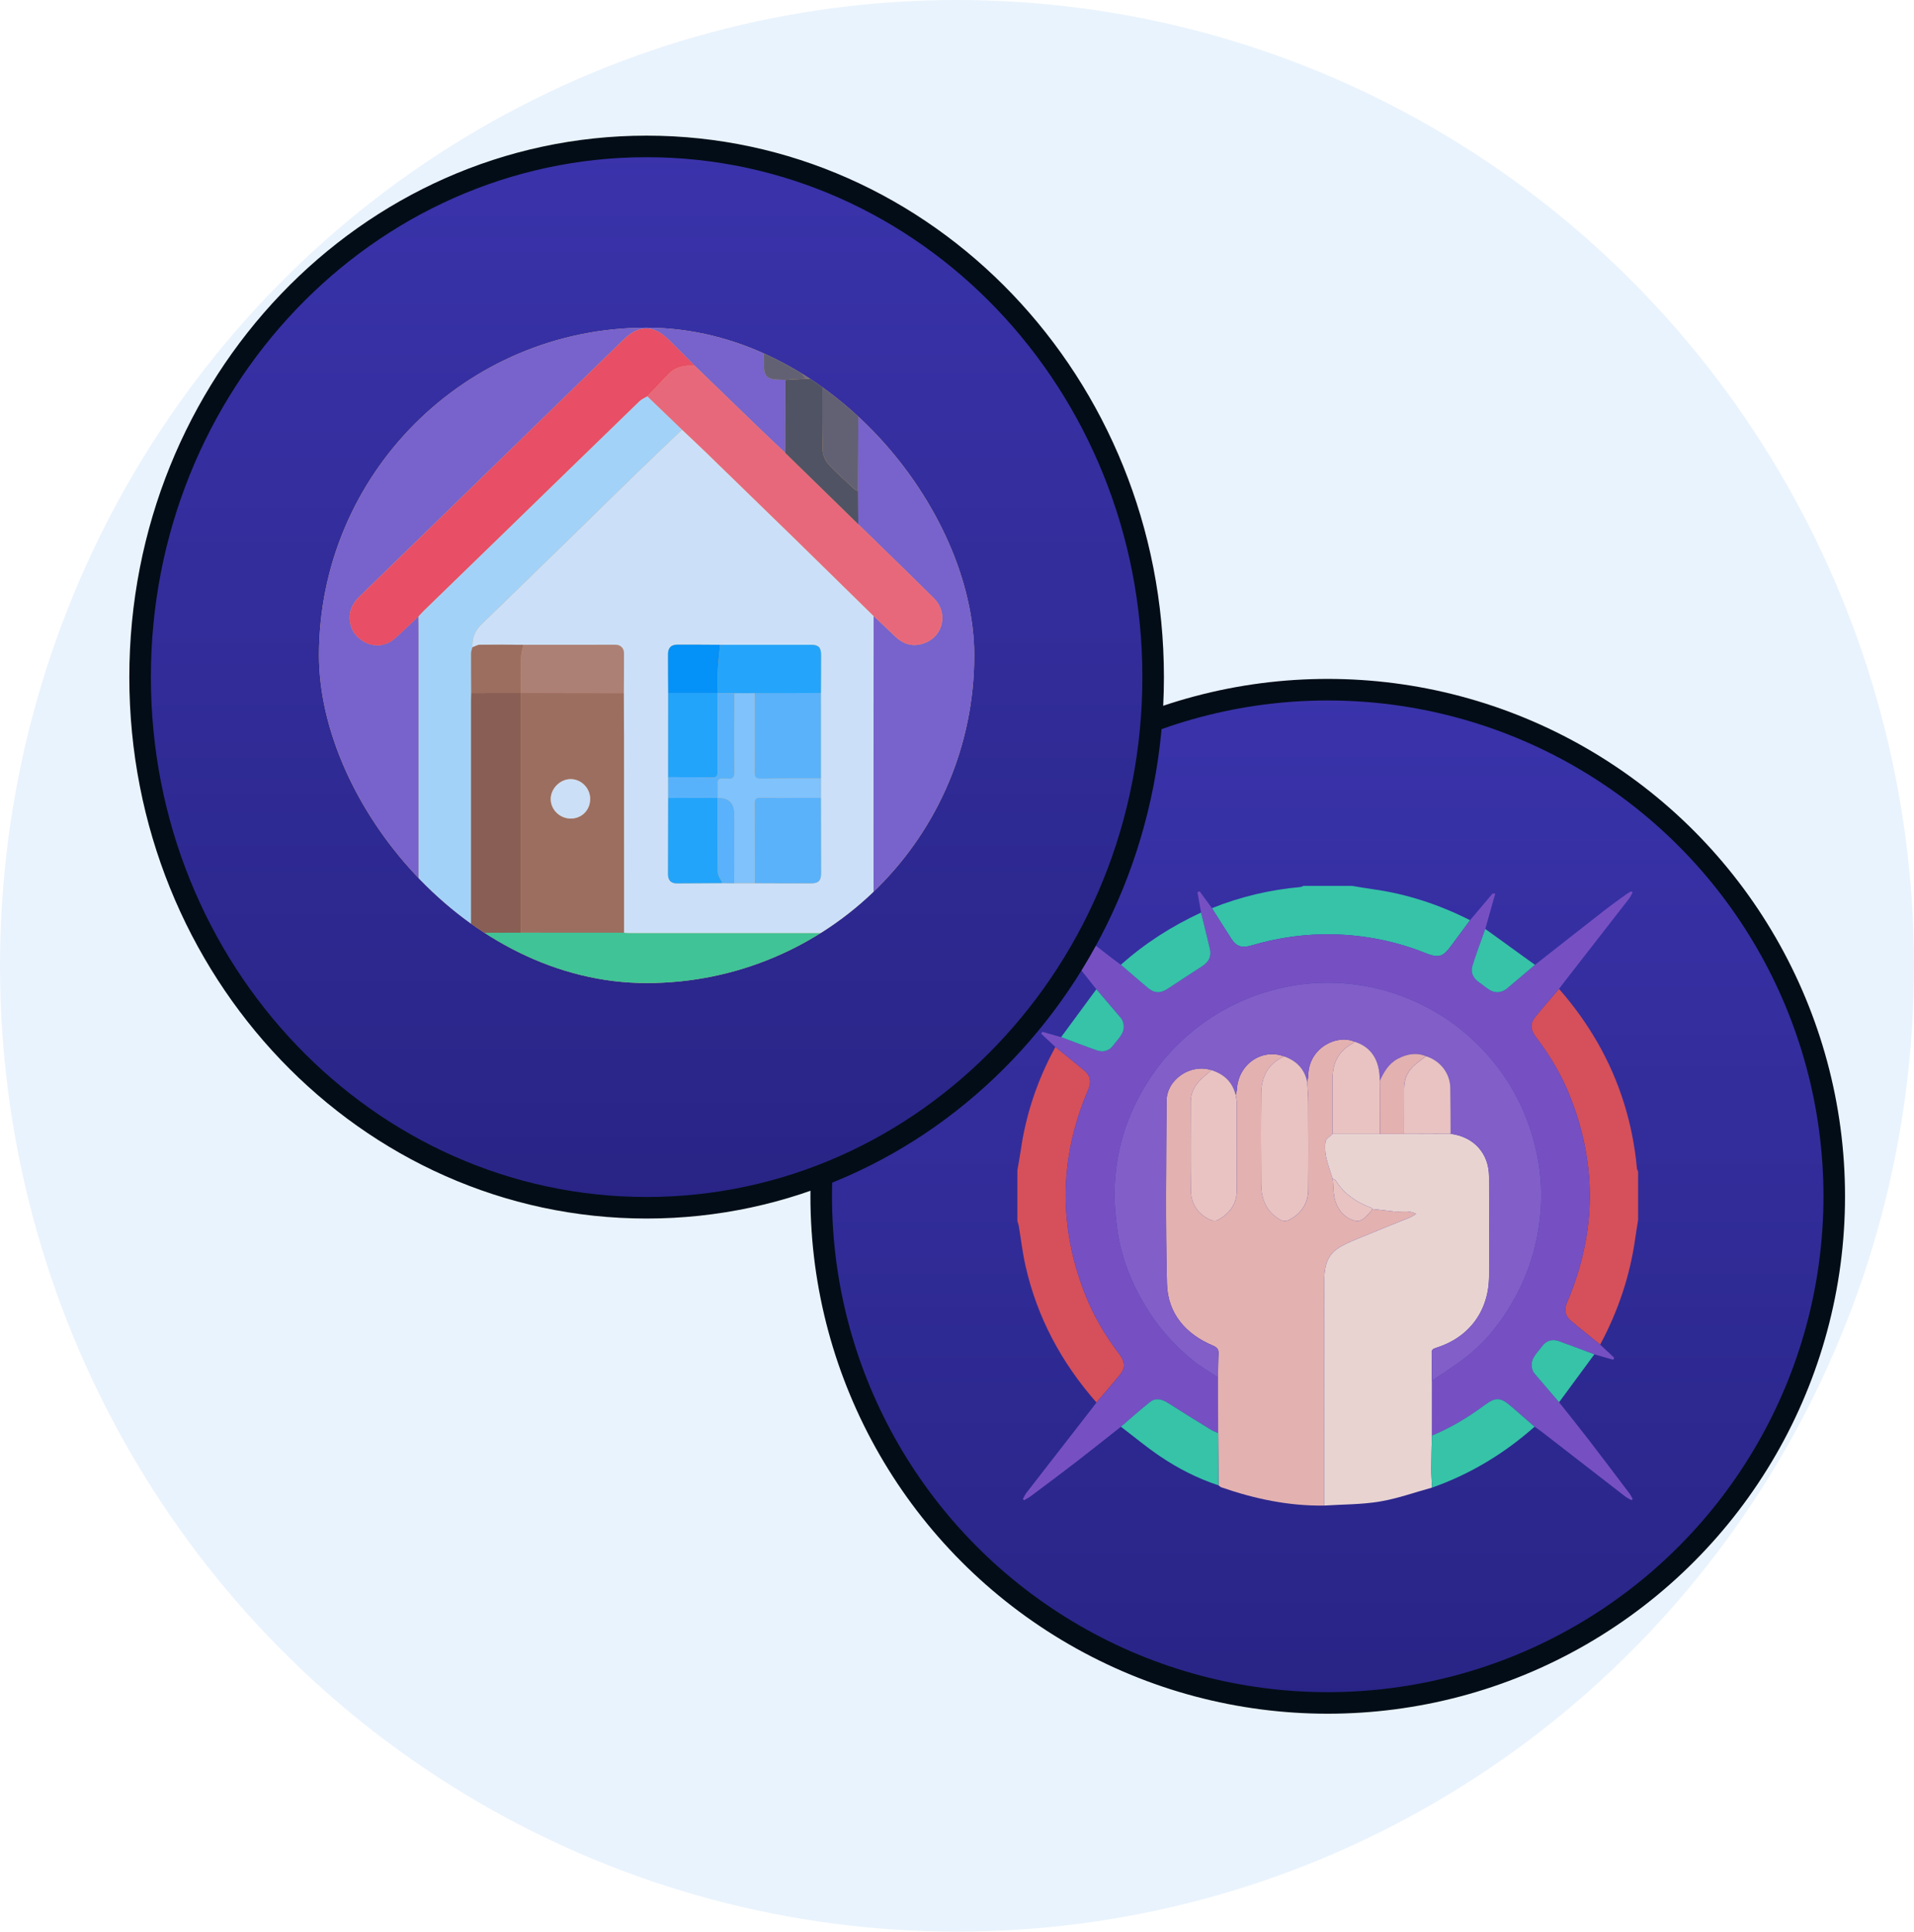
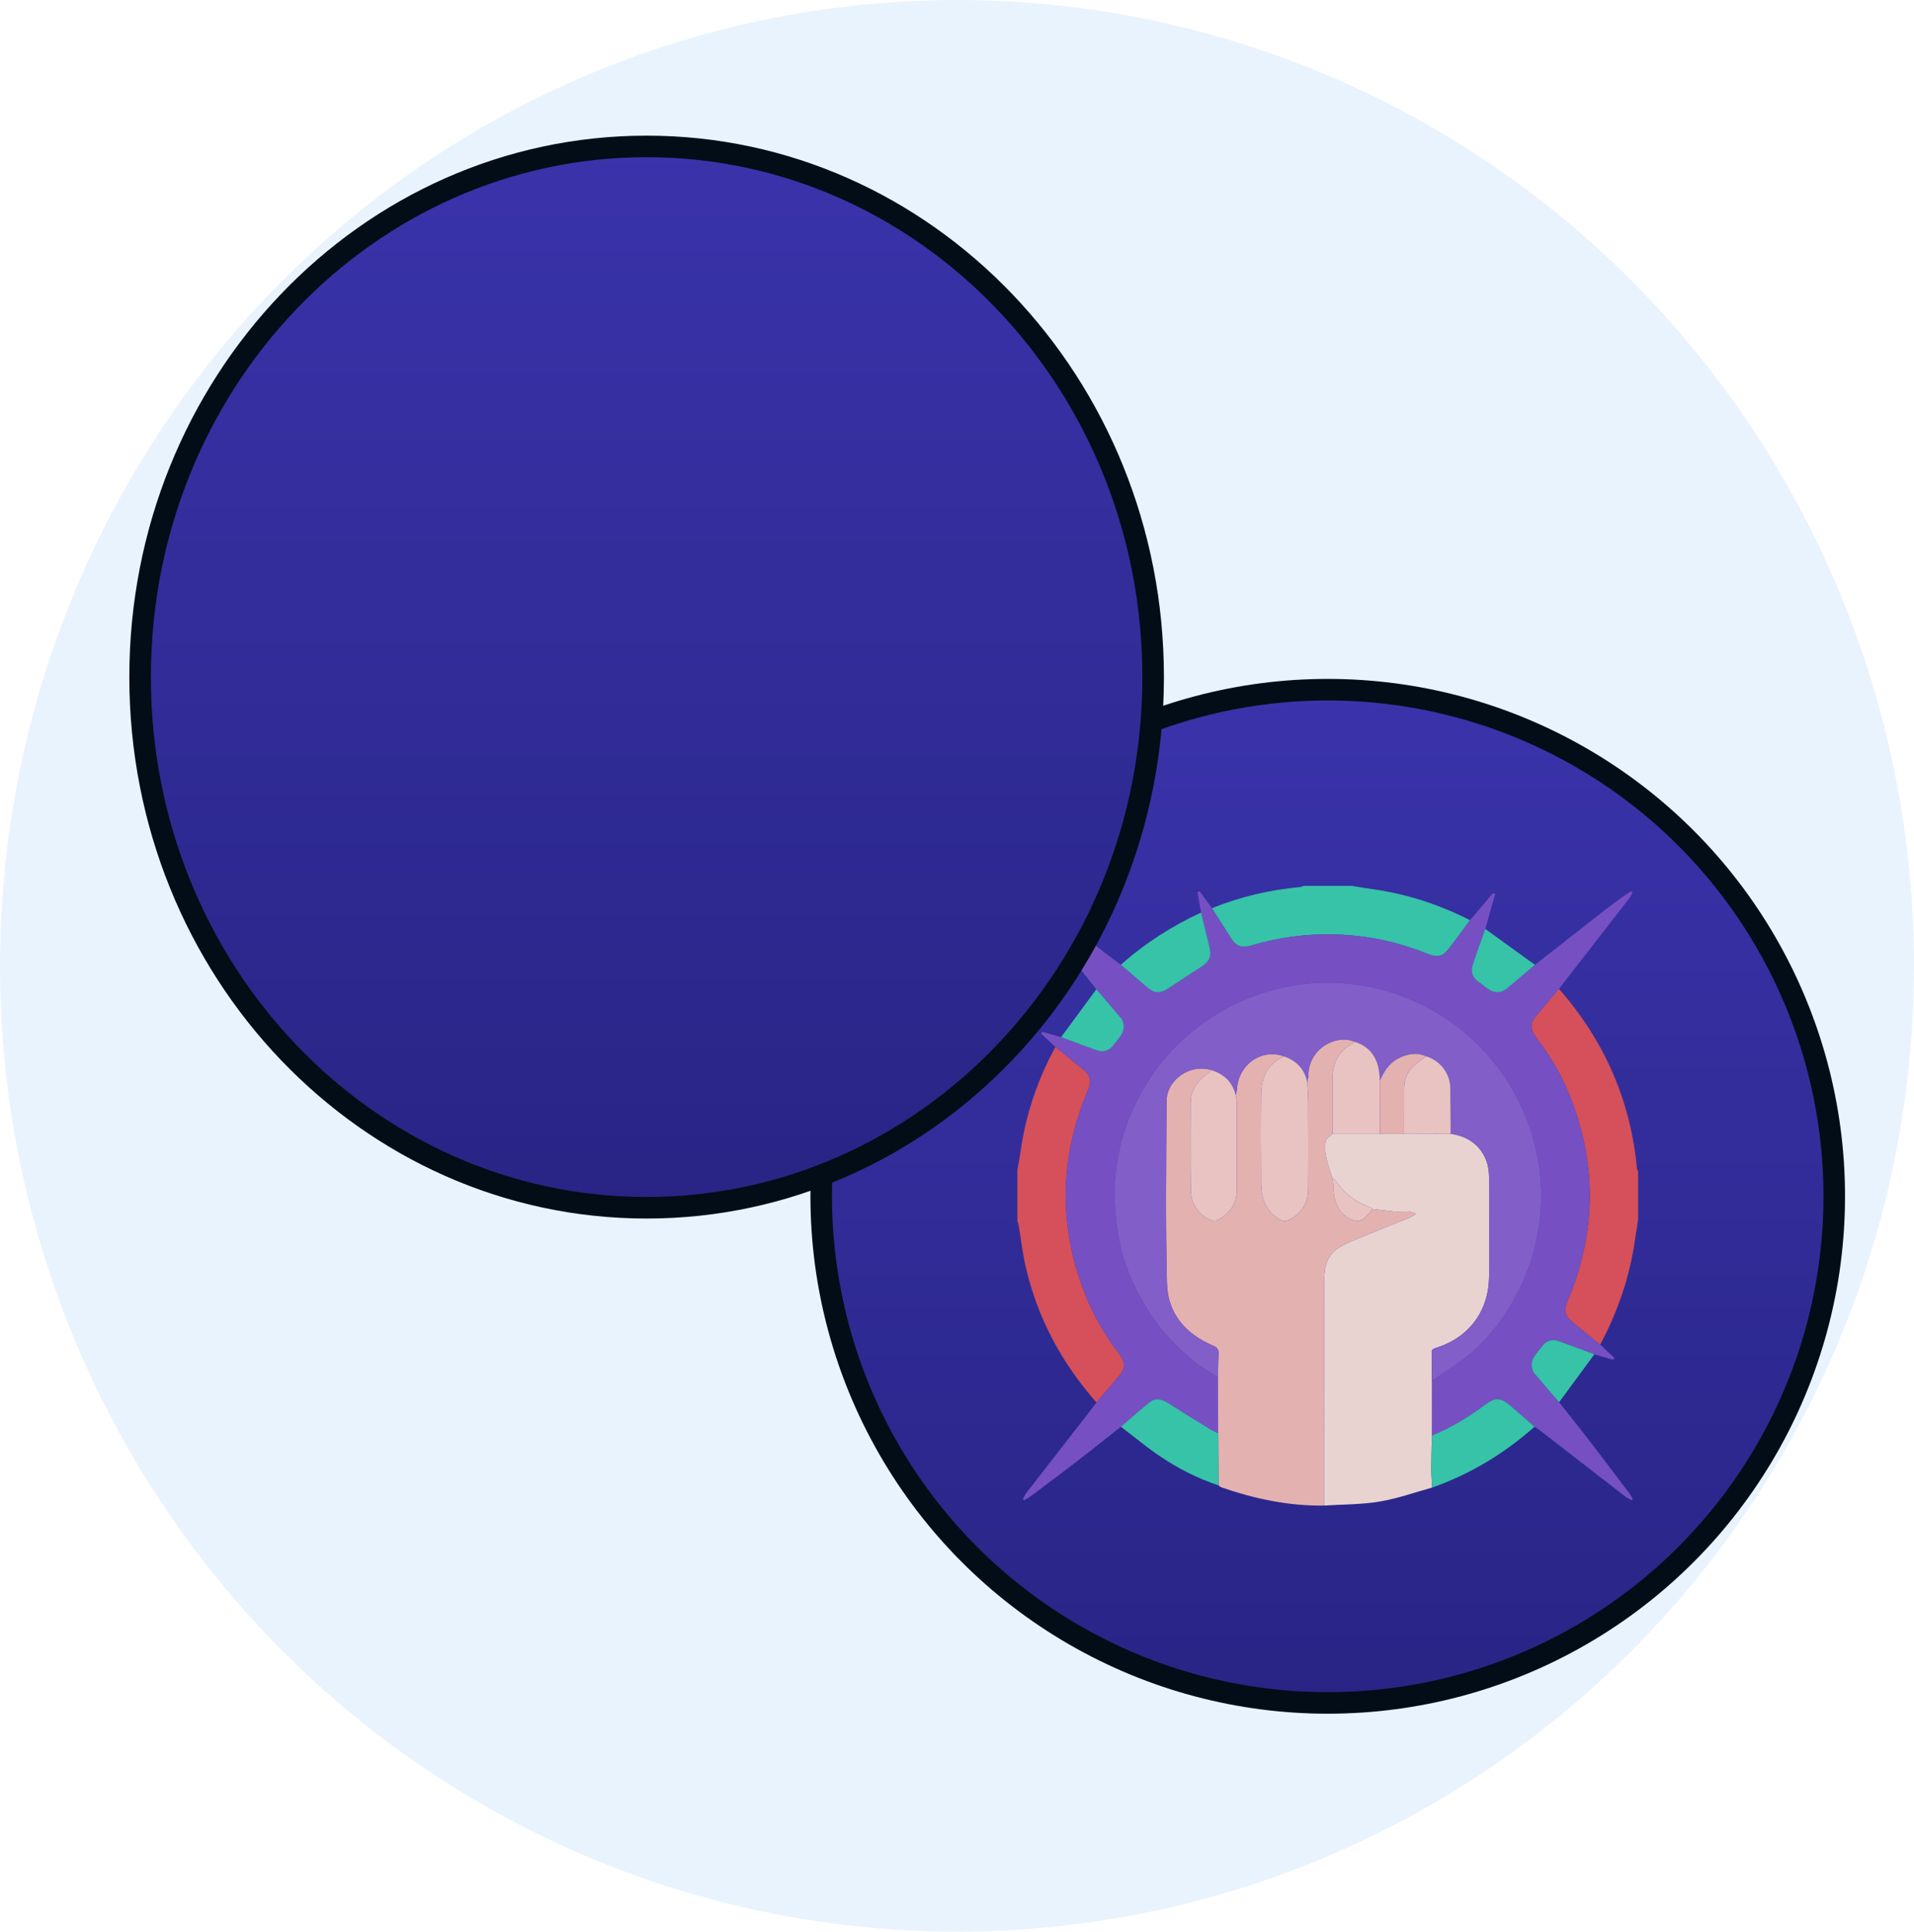
<svg xmlns="http://www.w3.org/2000/svg" width="222" height="224" viewBox="0 0 222 224" fill="none">
  <circle cx="154" cy="138.729" r="58.75" fill="url(#paint0_linear_4845_33207)" stroke="black" stroke-width="2.5" />
  <g clip-path="url(#clip0_4845_33207)">
    <path d="M180.824 114.673C184.257 118.585 186.825 122.987 188.375 127.965C189.14 130.423 189.633 132.934 189.864 135.498C189.875 135.62 189.952 135.737 190 135.857V141.472C189.886 142.196 189.761 142.917 189.66 143.643C189.055 147.984 187.666 152.068 185.6 155.928C184.457 155 183.301 154.089 182.174 153.139C181.557 152.619 181.401 151.937 181.696 151.173C181.823 150.847 181.969 150.529 182.098 150.205C185.156 142.515 185.154 134.82 182.101 127.135C181.123 124.67 179.774 122.406 178.168 120.292C177.489 119.399 177.445 118.695 178.063 117.934C178.96 116.827 179.902 115.758 180.824 114.673Z" fill="#E94A4A" />
    <path d="M118 135.716C118.128 134.972 118.273 134.231 118.38 133.483C118.976 129.282 120.299 125.324 122.317 121.593C122.351 121.531 122.371 121.464 122.397 121.399C123.524 122.313 124.663 123.212 125.772 124.145C126.46 124.723 126.596 125.388 126.279 126.228C126.18 126.49 126.061 126.744 125.955 127.004C122.856 134.663 122.83 142.339 125.836 150.026C126.82 152.545 128.181 154.856 129.818 157.009C130.497 157.902 130.549 158.62 129.939 159.373C129.042 160.481 128.098 161.554 127.176 162.641C123.126 158.033 120.296 152.786 118.944 146.79C118.595 145.248 118.416 143.667 118.152 142.106C118.124 141.936 118.052 141.774 118.001 141.608C118.001 139.644 118.001 137.678 118.001 135.713L118 135.716Z" fill="#E94A4A" />
    <path d="M156.813 102.729C157.607 102.857 158.399 102.999 159.195 103.111C163.174 103.659 166.93 104.902 170.507 106.711C169.799 107.668 169.09 108.624 168.386 109.584C167.333 111.017 166.897 111.147 165.257 110.493C161.924 109.166 158.461 108.468 154.879 108.357C151.557 108.255 148.306 108.706 145.121 109.648C144.061 109.962 143.408 109.757 142.861 108.92C142.082 107.729 141.333 106.518 140.57 105.316C143.868 103.991 147.288 103.182 150.826 102.864C150.95 102.853 151.068 102.776 151.188 102.729C153.062 102.729 154.938 102.729 156.813 102.729Z" fill="#38CAA1" />
    <path d="M140.572 105.317C141.334 106.519 142.083 107.73 142.862 108.921C143.409 109.758 144.062 109.962 145.122 109.65C148.307 108.708 151.559 108.255 154.88 108.359C158.462 108.47 161.926 109.167 165.258 110.495C166.898 111.149 167.334 111.018 168.387 109.585C169.092 108.626 169.801 107.67 170.508 106.712C171.376 105.683 172.242 104.652 173.112 103.625C173.131 103.603 173.198 103.623 173.429 103.623C173.035 105.02 172.654 106.375 172.274 107.727C171.774 109.152 171.232 110.562 170.786 112.004C170.54 112.798 170.889 113.471 171.577 113.933C172.456 114.524 173.219 115.515 174.495 114.837C174.576 114.794 174.659 114.747 174.729 114.687C175.833 113.756 176.936 112.822 178.038 111.89C180.724 109.782 183.406 107.667 186.1 105.569C186.948 104.908 187.829 104.286 188.699 103.654C188.858 103.538 189.039 103.457 189.211 103.358C189.262 103.4 189.314 103.444 189.364 103.486C189.229 103.727 189.122 103.988 188.955 104.203C186.448 107.438 183.932 110.665 181.419 113.895C181.218 114.153 181.022 114.414 180.824 114.674C179.902 115.76 178.959 116.829 178.062 117.935C177.445 118.698 177.489 119.401 178.168 120.294C179.774 122.407 181.122 124.671 182.101 127.137C185.154 134.822 185.157 142.517 182.098 150.206C181.969 150.531 181.821 150.849 181.696 151.175C181.401 151.939 181.557 152.621 182.174 153.141C183.299 154.09 184.457 155.003 185.6 155.929C186.143 156.437 186.687 156.943 187.231 157.451C187.192 157.528 187.152 157.604 187.113 157.682C186.384 157.472 185.655 157.264 184.926 157.054C183.549 156.541 182.178 156.012 180.793 155.522C180.021 155.247 179.331 155.474 178.861 156.125C178.239 156.984 177.245 157.737 177.818 159.032C177.846 159.095 177.878 159.161 177.923 159.213C178.893 160.347 179.864 161.48 180.835 162.612C181.993 164.077 183.166 165.531 184.305 167.011C185.889 169.068 187.452 171.142 189.017 173.214C189.159 173.401 189.253 173.623 189.369 173.83C189.321 173.876 189.273 173.921 189.224 173.967C188.98 173.824 188.719 173.704 188.498 173.533C185.24 171.014 181.989 168.487 178.732 165.964C178.494 165.78 178.239 165.62 177.992 165.448C177.046 164.624 176.105 163.793 175.15 162.979C174.032 162.028 173.432 162.024 172.236 162.913C170.321 164.336 168.293 165.567 166.08 166.476C166.08 164.364 166.082 162.251 166.084 160.138C167.601 159.072 169.206 158.106 170.618 156.915C172.572 155.266 174.132 153.244 175.42 151.029C177.474 147.496 178.562 143.671 178.74 139.602C178.857 136.958 178.514 134.353 177.767 131.809C176.693 128.148 174.884 124.887 172.308 122.067C170.582 120.178 168.619 118.565 166.393 117.287C162.849 115.251 159.027 114.137 154.946 113.968C152.298 113.859 149.688 114.196 147.14 114.939C143.422 116.02 140.133 117.874 137.277 120.481C134.777 122.762 132.858 125.467 131.438 128.536C130.088 131.451 129.405 134.529 129.278 137.714C129.218 139.24 129.36 140.787 129.549 142.307C129.94 145.447 131.039 148.358 132.629 151.089C134.137 153.677 136.06 155.918 138.389 157.796C139.286 158.518 140.307 159.089 141.272 159.729C141.279 161.882 141.285 164.035 141.292 166.188C141.016 166.063 140.725 165.964 140.469 165.807C138.825 164.794 137.178 163.786 135.554 162.741C134.708 162.197 134.026 162.071 133.36 162.602C132.216 163.516 131.124 164.496 130.012 165.448C128.289 166.807 126.577 168.181 124.839 169.519C123.079 170.875 121.296 172.2 119.519 173.53C119.291 173.7 119.029 173.825 118.783 173.972C118.734 173.925 118.685 173.879 118.636 173.832C118.775 173.591 118.889 173.328 119.057 173.108C121.562 169.875 124.074 166.649 126.584 163.421C126.783 163.163 126.979 162.902 127.177 162.643C128.101 161.556 129.043 160.483 129.94 159.375C130.551 158.621 130.499 157.904 129.819 157.011C128.181 154.858 126.821 152.546 125.837 150.027C122.832 142.341 122.859 134.663 125.957 127.006C126.062 126.746 126.18 126.491 126.28 126.229C126.598 125.39 126.46 124.725 125.774 124.147C124.664 123.213 123.525 122.314 122.399 121.4C121.856 120.893 121.312 120.385 120.769 119.877C120.808 119.802 120.849 119.726 120.888 119.65C121.618 119.856 122.348 120.063 123.078 120.27C124.455 120.783 125.823 121.317 127.209 121.801C127.939 122.056 128.637 121.883 129.097 121.257C129.724 120.405 130.719 119.662 130.203 118.366C130.17 118.28 130.129 118.19 130.07 118.121C129.104 116.986 128.135 115.853 127.166 114.719C126.007 113.254 124.833 111.8 123.692 110.322C122.12 108.282 120.572 106.226 119.022 104.172C118.866 103.967 118.761 103.724 118.631 103.497C118.679 103.452 118.726 103.406 118.773 103.361C118.998 103.489 119.243 103.593 119.447 103.749C122.672 106.235 125.89 108.73 129.112 111.219C129.406 111.446 129.711 111.659 130.011 111.879C131.054 112.774 132.086 113.683 133.142 114.563C133.916 115.207 134.613 115.209 135.45 114.655C136.773 113.779 138.099 112.908 139.433 112.049C140.241 111.527 140.537 110.894 140.319 109.966C139.994 108.582 139.646 107.206 139.309 105.825C139.17 105.04 139.03 104.255 138.891 103.471C138.974 103.431 139.056 103.393 139.139 103.354C139.617 104.008 140.095 104.663 140.573 105.317H140.572Z" fill="#804ABE" />
    <path d="M141.29 166.186C141.283 164.033 141.277 161.881 141.27 159.728C141.289 158.818 141.284 157.908 141.332 157.001C141.36 156.479 141.173 156.247 140.674 156.036C137.492 154.696 135.441 152.296 135.351 148.854C135.169 141.803 135.267 134.744 135.302 127.689C135.315 125.175 138.099 123.304 140.504 124.093C140.304 124.276 140.116 124.47 139.904 124.637C138.874 125.449 138.109 126.409 138.109 127.799C138.108 131.21 138.073 134.623 138.125 138.035C138.149 139.598 138.926 140.792 140.377 141.459C140.636 141.577 141.059 141.598 141.294 141.466C142.609 140.718 143.454 139.636 143.454 138.045C143.454 134.656 143.457 131.266 143.449 127.879C143.449 127.582 143.369 127.284 143.326 126.987C143.373 126.769 143.45 126.553 143.463 126.333C143.629 123.421 146.344 121.527 148.96 122.507C147.05 123.338 146.299 124.907 146.279 126.868C146.244 130.328 146.254 133.791 146.277 137.253C146.288 138.945 146.804 140.411 148.341 141.365C148.763 141.626 149.143 141.676 149.587 141.436C150.992 140.683 151.729 139.5 151.744 137.931C151.775 134.563 151.762 131.195 151.748 127.825C151.746 127.036 151.667 126.248 151.622 125.459C151.665 125.194 151.746 124.931 151.748 124.666C151.789 121.576 155.001 119.879 157.115 120.798C157.049 120.862 156.994 120.946 156.916 120.987C155.244 121.861 154.552 123.283 154.562 125.117C154.574 127.245 154.562 129.372 154.562 131.5C154.284 131.777 153.823 132.022 153.765 132.339C153.655 132.936 153.697 133.591 153.824 134.191C154.004 135.039 154.318 135.859 154.575 136.692C154.666 137.562 154.619 138.479 154.883 139.295C155.236 140.383 156.021 141.304 157.167 141.56C158.093 141.767 158.605 140.864 159.176 140.266C159.192 140.251 159.196 140.224 159.206 140.203C160.037 140.297 160.868 140.39 161.699 140.484C162.492 140.574 163.334 140.281 164.256 140.763C163.949 140.95 163.79 141.078 163.609 141.151C161.47 142.023 159.321 142.871 157.189 143.76C156.462 144.063 155.72 144.387 155.081 144.838C153.748 145.78 153.595 147.253 153.592 148.719C153.574 157.344 153.578 165.967 153.575 174.592C149.473 174.651 145.53 173.815 141.675 172.482C141.55 172.439 141.449 172.33 141.336 172.252C141.321 170.229 141.306 168.207 141.29 166.186Z" fill="#F8B6AA" />
    <path d="M153.574 174.593C153.577 165.968 153.572 157.345 153.591 148.721C153.593 147.255 153.747 145.782 155.08 144.839C155.718 144.388 156.459 144.065 157.188 143.761C159.32 142.872 161.468 142.024 163.607 141.152C163.789 141.078 163.948 140.95 164.254 140.764C163.332 140.282 162.491 140.576 161.698 140.486C160.867 140.391 160.035 140.297 159.204 140.204C159.133 140.148 159.068 140.069 158.986 140.038C157.305 139.408 155.888 138.442 154.921 136.89C154.859 136.79 154.692 136.758 154.572 136.693C154.315 135.861 154.001 135.041 153.821 134.193C153.695 133.594 153.652 132.937 153.762 132.341C153.821 132.023 154.281 131.778 154.56 131.501C156.39 131.501 158.221 131.501 160.052 131.5C160.986 131.5 161.921 131.5 162.855 131.5C164.656 131.494 166.459 131.487 168.261 131.481C170.951 131.819 172.704 133.761 172.713 136.451C172.724 140.28 172.723 144.11 172.714 147.94C172.706 152 170.416 155.112 166.544 156.306C166.189 156.416 166.043 156.542 166.053 156.916C166.08 157.989 166.074 159.064 166.082 160.137C166.082 162.249 166.08 164.362 166.078 166.475C166.054 167.749 166.016 169.024 166.012 170.298C166.011 171.035 166.065 171.772 166.096 172.509C164.071 173.064 162.075 173.787 160.013 174.129C157.899 174.478 155.722 174.454 153.574 174.591V174.593Z" fill="#FEDCCE" />
    <path d="M166.097 172.51C166.067 171.774 166.011 171.037 166.012 170.3C166.015 169.026 166.054 167.75 166.078 166.476C168.292 165.566 170.32 164.336 172.235 162.913C173.43 162.024 174.031 162.028 175.149 162.979C176.105 163.792 177.044 164.624 177.991 165.448C174.478 168.562 170.532 170.947 166.095 172.512L166.097 172.51Z" fill="#38CAA1" />
    <path d="M141.29 166.187C141.306 168.209 141.321 170.23 141.337 172.252C138.907 171.445 136.64 170.293 134.53 168.864C132.968 167.807 131.513 166.592 130.009 165.447C131.123 164.495 132.214 163.515 133.358 162.601C134.023 162.069 134.705 162.196 135.551 162.74C137.176 163.783 138.822 164.793 140.466 165.805C140.722 165.963 141.013 166.061 141.289 166.187H141.29Z" fill="#38CAA1" />
    <path d="M180.834 162.61C179.862 161.478 178.891 160.345 177.922 159.211C177.877 159.159 177.844 159.093 177.816 159.03C177.244 157.735 178.238 156.982 178.86 156.123C179.329 155.472 180.02 155.247 180.792 155.52C182.177 156.011 183.548 156.539 184.925 157.053C183.561 158.905 182.198 160.758 180.834 162.61Z" fill="#38CAA1" />
    <path d="M139.307 105.825C139.645 107.204 139.992 108.582 140.317 109.966C140.535 110.894 140.24 111.527 139.431 112.049C138.098 112.909 136.772 113.78 135.449 114.655C134.612 115.209 133.914 115.207 133.141 114.563C132.085 113.683 131.053 112.774 130.009 111.879C132.796 109.383 135.918 107.398 139.307 105.825Z" fill="#38CAA1" />
    <path d="M127.165 114.718C128.134 115.851 129.102 116.983 130.069 118.119C130.128 118.188 130.167 118.278 130.202 118.364C130.72 119.662 129.723 120.403 129.095 121.255C128.636 121.881 127.937 122.054 127.208 121.8C125.822 121.314 124.453 120.782 123.077 120.268C124.439 118.418 125.802 116.568 127.165 114.718Z" fill="#38CAA1" />
    <path d="M178.037 111.887C176.934 112.819 175.832 113.753 174.728 114.684C174.658 114.743 174.575 114.791 174.493 114.835C173.218 115.512 172.455 114.521 171.575 113.93C170.888 113.468 170.539 112.797 170.785 112.001C171.231 110.56 171.772 109.148 172.273 107.725C174.194 109.113 176.116 110.499 178.037 111.887Z" fill="#38CAA1" />
    <path d="M166.083 160.137C166.076 159.062 166.08 157.989 166.053 156.916C166.043 156.542 166.19 156.416 166.544 156.306C170.415 155.112 172.706 152 172.715 147.94C172.723 144.111 172.724 140.282 172.713 136.451C172.705 133.761 170.951 131.819 168.261 131.482C168.251 129.71 168.261 127.938 168.226 126.166C168.192 124.449 167.063 123.003 165.405 122.484C164.266 122.01 163.182 122.227 162.135 122.771C161.069 123.325 160.521 124.311 160.033 125.34C160.05 122.947 159.053 121.397 157.112 120.801C154.999 119.88 151.787 121.577 151.746 124.668C151.742 124.933 151.663 125.197 151.619 125.461C151.311 123.957 150.378 123.016 148.959 122.51C146.343 121.53 143.628 123.424 143.462 126.336C143.449 126.555 143.373 126.772 143.325 126.99C142.962 125.466 141.964 124.559 140.506 124.097C138.101 123.308 135.317 125.18 135.304 127.693C135.269 134.748 135.17 141.808 135.353 148.859C135.442 152.298 137.494 154.699 140.676 156.04C141.177 156.251 141.362 156.482 141.334 157.005C141.285 157.912 141.289 158.823 141.272 159.732C140.307 159.092 139.287 158.521 138.389 157.798C136.062 155.922 134.137 153.681 132.629 151.092C131.039 148.362 129.941 145.45 129.55 142.31C129.36 140.79 129.218 139.243 129.278 137.717C129.405 134.532 130.088 131.453 131.438 128.538C132.859 125.47 134.777 122.764 137.277 120.483C140.135 117.878 143.422 116.024 147.14 114.941C149.69 114.199 152.299 113.861 154.947 113.971C159.027 114.14 162.848 115.253 166.393 117.29C168.62 118.568 170.583 120.181 172.308 122.07C174.883 124.889 176.693 128.15 177.767 131.812C178.514 134.356 178.857 136.96 178.74 139.604C178.56 143.672 177.473 147.499 175.42 151.031C174.132 153.246 172.572 155.27 170.618 156.918C169.206 158.109 167.603 159.075 166.084 160.141L166.083 160.137Z" fill="#8C5AC4" />
    <path d="M148.957 122.507C150.376 123.013 151.31 123.954 151.618 125.459C151.661 126.247 151.74 127.036 151.744 127.825C151.759 131.193 151.773 134.563 151.74 137.931C151.726 139.5 150.988 140.683 149.583 141.436C149.137 141.675 148.758 141.626 148.337 141.365C146.8 140.411 146.284 138.944 146.273 137.253C146.25 133.791 146.24 130.328 146.276 126.868C146.295 124.909 147.046 123.338 148.956 122.507H148.957Z" fill="#FECABD" />
    <path d="M140.504 124.095C141.963 124.556 142.961 125.463 143.324 126.987C143.366 127.284 143.446 127.582 143.446 127.879C143.455 131.268 143.453 134.656 143.452 138.045C143.452 139.637 142.608 140.718 141.292 141.466C141.058 141.6 140.634 141.579 140.375 141.459C138.925 140.792 138.147 139.599 138.122 138.035C138.07 134.623 138.105 131.21 138.107 127.799C138.107 126.408 138.873 125.449 139.901 124.637C140.112 124.47 140.302 124.275 140.502 124.093L140.504 124.095Z" fill="#FECABD" />
    <path d="M157.112 120.8C159.053 121.396 160.051 122.946 160.033 125.339C160.037 125.833 160.044 126.326 160.045 126.82C160.048 128.379 160.05 129.94 160.052 131.5C158.222 131.5 156.391 131.5 154.56 131.501C154.56 129.374 154.571 127.246 154.56 125.118C154.55 123.285 155.242 121.863 156.914 120.988C156.991 120.947 157.046 120.863 157.112 120.8Z" fill="#FECABD" />
    <path d="M154.572 136.692C154.69 136.757 154.859 136.789 154.921 136.889C155.889 138.441 157.305 139.407 158.986 140.037C159.068 140.068 159.131 140.147 159.204 140.203C159.195 140.224 159.19 140.25 159.175 140.267C158.604 140.864 158.092 141.767 157.165 141.56C156.019 141.304 155.235 140.383 154.882 139.295C154.617 138.479 154.665 137.564 154.574 136.692H154.572Z" fill="#FECABD" />
    <path d="M165.403 122.483C167.06 123.002 168.19 124.449 168.224 126.164C168.259 127.936 168.249 129.708 168.259 131.48C166.458 131.486 164.655 131.493 162.854 131.498C162.855 129.729 162.854 127.959 162.859 126.19C162.862 125.215 163.202 124.357 163.891 123.682C164.348 123.235 164.895 122.879 165.402 122.481L165.403 122.483Z" fill="#FECABD" />
    <path d="M165.403 122.483C164.897 122.88 164.35 123.237 163.893 123.684C163.202 124.359 162.863 125.217 162.861 126.192C162.855 127.961 162.856 129.731 162.855 131.5C161.921 131.5 160.986 131.5 160.052 131.5C160.051 129.941 160.05 128.38 160.045 126.82C160.045 126.327 160.037 125.833 160.033 125.339C160.521 124.31 161.068 123.323 162.135 122.77C163.181 122.227 164.264 122.009 165.405 122.483H165.403Z" fill="#F7B6AA" />
  </g>
  <path d="M133.75 78.518C133.75 112.559 107.394 140.057 75 140.057C42.606 140.057 16.25 112.559 16.25 78.518C16.25 44.477 42.606 16.98 75 16.98C107.394 16.98 133.75 44.477 133.75 78.518Z" fill="url(#paint1_linear_4845_33207)" stroke="black" stroke-width="2.5" />
  <g clip-path="url(#clip1_4845_33207)">
    <rect x="37" y="38" width="76" height="76" rx="38" fill="#F1AE5A" />
    <path d="M46.928 114H37C37 88.671 37 63.341 37 38H113V114H102.799C103.049 113.61 103.476 113.234 103.51 112.826C103.607 111.659 103.559 110.479 103.536 109.303C103.522 108.617 103.116 108.239 102.425 108.195C102.059 108.173 101.693 108.163 101.327 108.15C101.323 104.449 101.315 100.748 101.315 97.046C101.315 88.508 101.323 79.97 101.327 71.434C102.184 72.246 103.041 73.059 103.9 73.87C104.897 74.812 106.069 75.04 107.316 74.545C109.457 73.698 109.974 71.014 108.311 69.368C105.408 66.49 102.467 63.646 99.544 60.788C99.534 59.512 99.524 58.233 99.516 56.956C99.528 54.144 99.536 51.33 99.553 48.517C99.561 46.987 99.583 45.459 99.599 43.93C99.943 43.935 100.29 43.949 100.634 43.945C101.64 43.935 102.02 43.565 102.029 42.564C102.039 41.503 102.049 40.442 102.026 39.382C102.006 38.56 101.588 38.142 100.783 38.141C98.291 38.135 95.801 38.148 93.309 38.154C92.177 38.148 91.045 38.135 89.915 38.137C89.068 38.139 88.646 38.528 88.623 39.391C88.593 40.498 88.591 41.606 88.623 42.712C88.648 43.556 89.072 43.945 89.925 44.001C90.315 44.027 90.707 44.038 91.099 44.056C91.089 46.873 91.081 49.691 91.071 52.507C90.053 51.543 89.03 50.586 88.021 49.614C85.539 47.221 83.065 44.822 80.589 42.423C79.562 41.396 78.547 40.355 77.504 39.342C75.762 37.65 74.092 37.663 72.336 39.372C66.321 45.222 60.307 51.074 54.294 56.925C50.12 60.986 45.95 65.053 41.768 69.109C41.125 69.732 40.636 70.425 40.57 71.329C40.473 72.687 41.045 73.73 42.213 74.409C43.345 75.066 44.725 74.955 45.732 74.084C46.702 73.249 47.606 72.338 48.538 71.46C48.542 71.804 48.552 72.15 48.552 72.495C48.552 83.869 48.552 95.243 48.552 106.618C48.552 107.111 48.541 107.603 48.533 108.098C48.263 108.114 47.996 108.14 47.727 108.146C46.674 108.165 46.33 108.51 46.324 109.575C46.318 110.509 46.361 111.443 46.31 112.375C46.272 113.034 46.447 113.559 46.928 113.996V114Z" fill="#815FC8" />
    <path d="M101.329 108.149C101.695 108.163 102.061 108.173 102.428 108.195C103.118 108.236 103.524 108.616 103.538 109.303C103.562 110.479 103.609 111.658 103.512 112.826C103.478 113.234 103.049 113.61 102.802 114H54.041C53.481 113.634 53.241 113.133 53.291 112.45C53.338 111.769 53.326 111.081 53.295 110.398C53.257 109.58 53.285 108.795 53.885 108.149C54.134 108.157 54.383 108.163 54.633 108.171C56.558 108.165 58.486 108.159 60.412 108.153C64.4 108.155 68.39 108.159 72.378 108.161C72.55 108.171 72.722 108.193 72.894 108.193C82.177 108.193 91.457 108.193 100.739 108.193C100.935 108.193 101.131 108.165 101.327 108.149H101.329Z" fill="#43CA8E" />
    <path d="M53.884 108.15C53.285 108.793 53.257 109.58 53.295 110.398C53.326 111.081 53.338 111.769 53.291 112.45C53.243 113.133 53.483 113.632 54.041 114H46.928C46.449 113.565 46.273 113.038 46.31 112.379C46.364 111.449 46.32 110.513 46.324 109.579C46.33 108.516 46.674 108.171 47.727 108.15C47.996 108.144 48.264 108.118 48.533 108.102C50.316 108.118 52.099 108.132 53.884 108.148V108.15Z" fill="#00B966" />
    <path d="M101.329 108.15C101.133 108.166 100.937 108.193 100.741 108.193C91.459 108.195 82.178 108.193 72.896 108.193C72.724 108.193 72.552 108.173 72.38 108.164C72.38 100.528 72.38 92.89 72.376 85.255C72.376 83.63 72.36 82.003 72.352 80.378C72.362 78.852 72.391 77.324 72.374 75.798C72.366 75.127 71.978 74.765 71.283 74.767C67.756 74.771 64.229 74.773 60.703 74.775C59.028 74.767 57.356 74.745 55.681 74.767C55.385 74.771 55.092 74.961 54.795 75.064C54.747 74.027 55.064 73.146 55.832 72.412C57.647 70.676 59.438 68.913 61.239 67.161C63.075 65.376 64.914 63.591 66.747 61.802C69.074 59.529 71.39 57.248 73.723 54.983C75.507 53.254 77.314 51.546 79.109 49.828C80.003 50.673 80.908 51.51 81.79 52.367C85.296 55.767 88.799 59.169 92.294 62.579C95.312 65.524 98.317 68.481 101.325 71.434C101.321 79.972 101.315 88.51 101.313 97.047C101.313 100.748 101.321 104.449 101.325 108.15H101.329ZM77.502 80.356C77.502 83.614 77.498 86.87 77.498 90.127C77.498 90.929 77.5 91.731 77.502 92.532C77.494 95.493 77.482 98.454 77.484 101.413C77.484 102.052 77.808 102.44 78.481 102.438C80.257 102.434 82.034 102.42 83.809 102.41C84.258 102.414 84.708 102.42 85.157 102.424C85.953 102.424 86.75 102.422 87.546 102.42C89.737 102.426 91.926 102.438 94.117 102.434C94.918 102.434 95.233 102.115 95.233 101.31C95.235 98.381 95.225 95.453 95.219 92.524C95.219 91.776 95.219 91.028 95.219 90.278C95.219 86.969 95.217 83.659 95.215 80.35C95.223 78.876 95.237 77.401 95.233 75.925C95.233 75.074 94.932 74.769 94.075 74.767C90.56 74.761 87.043 74.767 83.528 74.767C81.878 74.759 80.227 74.741 78.578 74.751C77.844 74.755 77.488 75.112 77.486 75.846C77.478 77.348 77.498 78.85 77.506 80.35L77.502 80.356Z" fill="#DEEAF9" />
    <path d="M79.111 49.825C77.316 51.543 75.509 53.251 73.725 54.981C71.39 57.245 69.074 59.529 66.749 61.799C64.916 63.589 63.078 65.372 61.241 67.159C59.44 68.911 57.649 70.672 55.834 72.41C55.066 73.144 54.749 74.025 54.797 75.062C54.743 75.295 54.642 75.531 54.642 75.764C54.636 77.298 54.65 78.834 54.66 80.368C54.652 80.663 54.636 80.958 54.636 81.255C54.636 90.226 54.636 99.2 54.636 108.171C54.387 108.163 54.138 108.157 53.888 108.15C52.105 108.134 50.322 108.12 48.537 108.104C48.543 107.611 48.556 107.118 48.556 106.624C48.556 95.249 48.556 83.875 48.556 72.501C48.556 72.156 48.548 71.81 48.544 71.466C48.746 71.25 48.938 71.026 49.148 70.82C51.98 68.067 54.816 65.318 57.649 62.565C63.155 57.214 68.657 51.858 74.171 46.514C74.422 46.271 74.776 46.134 75.081 45.946C76.425 47.239 77.771 48.531 79.115 49.824L79.111 49.825Z" fill="#B1DAFB" />
    <path d="M75.079 45.947C74.773 46.133 74.42 46.271 74.169 46.514C68.655 51.858 63.153 57.214 57.647 62.566C54.815 65.319 51.978 68.068 49.146 70.821C48.934 71.026 48.743 71.25 48.543 71.466C47.611 72.345 46.706 73.255 45.736 74.09C44.727 74.959 43.347 75.072 42.217 74.415C41.05 73.736 40.478 72.693 40.575 71.335C40.64 70.431 41.129 69.738 41.772 69.115C45.954 65.061 50.124 60.994 54.298 56.931C60.311 51.078 66.326 45.226 72.34 39.378C74.096 37.67 75.766 37.654 77.508 39.348C78.549 40.361 79.564 41.4 80.593 42.429C79.392 42.313 78.313 42.54 77.452 43.471C76.674 44.31 75.873 45.123 75.081 45.949L75.079 45.947Z" fill="#FE4857" />
    <path d="M75.079 45.946C75.871 45.121 76.672 44.306 77.45 43.468C78.311 42.538 79.392 42.313 80.591 42.427C83.067 44.824 85.543 47.225 88.023 49.618C89.032 50.592 90.055 51.547 91.073 52.511C93.897 55.27 96.723 58.027 99.547 60.786C102.473 63.644 105.412 66.486 108.315 69.366C109.978 71.013 109.459 73.696 107.32 74.543C106.073 75.038 104.899 74.808 103.904 73.868C103.045 73.057 102.188 72.243 101.331 71.432C98.32 68.479 95.316 65.522 92.3 62.577C88.805 59.167 85.302 55.765 81.796 52.365C80.912 51.508 80.009 50.671 79.115 49.825C77.771 48.533 76.425 47.241 75.081 45.948L75.079 45.946Z" fill="#FE656F" />
-     <path d="M99.547 60.788C96.723 58.029 93.897 55.27 91.073 52.513C91.083 49.697 91.091 46.878 91.1 44.062C91.888 44.014 92.676 43.967 93.464 43.917C94.103 43.921 94.742 43.923 95.379 43.927C95.383 46.665 95.35 49.402 95.419 52.137C95.433 52.699 95.688 53.372 96.062 53.788C96.981 54.811 98.028 55.715 99.033 56.659C99.169 56.788 99.358 56.859 99.522 56.956C99.532 58.233 99.542 59.511 99.549 60.788H99.547Z" fill="#554E55" />
-     <path d="M95.378 43.925C94.739 43.922 94.099 43.919 93.462 43.916C93.27 43.607 92.9 43.288 92.914 42.989C92.989 41.374 92.464 39.704 93.311 38.154C95.803 38.148 98.293 38.132 100.785 38.14C101.59 38.142 102.008 38.56 102.028 39.381C102.053 40.442 102.044 41.503 102.032 42.564C102.022 43.565 101.642 43.935 100.636 43.945C100.292 43.949 99.946 43.935 99.601 43.929C98.194 43.929 96.787 43.929 95.38 43.927L95.378 43.925Z" fill="#7B6C79" />
    <path d="M95.378 43.926C96.785 43.926 98.192 43.926 99.599 43.928C99.583 45.458 99.564 46.986 99.554 48.516C99.538 51.328 99.528 54.142 99.516 56.955C99.352 56.858 99.164 56.784 99.027 56.658C98.022 55.716 96.975 54.809 96.056 53.786C95.682 53.37 95.427 52.697 95.413 52.135C95.346 49.4 95.378 46.663 95.374 43.926H95.378Z" fill="#695D67" />
    <path d="M93.311 38.154C92.464 39.704 92.991 41.374 92.913 42.989C92.9 43.288 93.27 43.607 93.462 43.916C92.674 43.963 91.886 44.011 91.099 44.06C90.707 44.042 90.315 44.03 89.925 44.005C89.072 43.947 88.648 43.559 88.623 42.716C88.589 41.61 88.591 40.502 88.623 39.395C88.646 38.53 89.07 38.142 89.915 38.14C91.047 38.136 92.179 38.15 93.309 38.158L93.311 38.154Z" fill="#695D67" />
    <path d="M72.352 80.376C72.36 82.001 72.374 83.628 72.376 85.253C72.38 92.89 72.38 100.526 72.38 108.162C68.392 108.16 64.402 108.156 60.414 108.154C60.414 98.891 60.414 89.627 60.414 80.362C64.394 80.366 68.372 80.37 72.352 80.374V80.376ZM68.451 92.629C68.441 91.388 67.42 90.357 66.197 90.351C64.97 90.345 63.867 91.45 63.879 92.677C63.891 93.927 64.964 94.947 66.242 94.923C67.507 94.901 68.463 93.908 68.451 92.629Z" fill="#AA6B51" />
    <path d="M60.415 80.364C60.415 89.629 60.415 98.891 60.415 108.156C58.49 108.162 56.562 108.168 54.636 108.174C54.636 99.2 54.636 90.228 54.636 81.255C54.636 80.96 54.652 80.665 54.66 80.368C56.578 80.368 58.498 80.366 60.415 80.364Z" fill="#955A44" />
    <path d="M95.211 80.352C95.211 83.661 95.213 86.97 95.215 90.279C92.897 90.284 90.58 90.266 88.264 90.303C87.666 90.313 87.518 90.119 87.522 89.547C87.544 86.491 87.528 83.436 87.526 80.378C90.089 80.37 92.65 80.362 95.213 80.352H95.211Z" fill="#60B7FD" />
-     <path d="M95.217 92.526C95.223 95.455 95.235 98.382 95.231 101.311C95.231 102.117 94.916 102.434 94.115 102.436C91.924 102.442 89.735 102.428 87.544 102.422C87.54 99.342 87.548 96.261 87.524 93.181C87.52 92.668 87.671 92.498 88.193 92.506C90.534 92.534 92.876 92.524 95.217 92.528V92.526Z" fill="#60B7FD" />
    <path d="M95.217 92.526C92.876 92.522 90.534 92.532 88.193 92.504C87.67 92.498 87.52 92.669 87.524 93.179C87.548 96.259 87.54 99.34 87.544 102.42C86.748 102.42 85.951 102.422 85.155 102.424C85.159 99.758 85.163 97.09 85.167 94.424C85.167 93.139 84.522 92.504 83.231 92.518C83.233 91.978 83.263 91.436 83.231 90.897C83.199 90.397 83.411 90.232 83.876 90.284C84.046 90.303 84.223 90.266 84.391 90.29C84.999 90.377 85.186 90.137 85.181 89.518C85.153 86.472 85.173 83.426 85.177 80.38C85.96 80.38 86.742 80.376 87.526 80.374C87.528 83.43 87.546 86.486 87.522 89.543C87.518 90.118 87.666 90.309 88.264 90.299C90.582 90.264 92.897 90.28 95.215 90.276C95.215 91.024 95.215 91.772 95.215 92.522L95.217 92.526Z" fill="#8AC9FE" />
    <path d="M87.526 80.378C86.743 80.378 85.961 80.382 85.177 80.384C84.534 80.382 83.891 80.378 83.249 80.376L83.23 80.358C83.234 79.503 83.2 78.648 83.247 77.795C83.305 76.786 83.43 75.78 83.526 74.775C87.041 74.775 90.558 74.767 94.073 74.775C94.93 74.775 95.229 75.08 95.231 75.933C95.235 77.407 95.219 78.882 95.213 80.358C92.65 80.366 90.089 80.374 87.526 80.384V80.378Z" fill="#25A8FD" />
    <path d="M72.352 80.376C68.372 80.372 64.394 80.368 60.413 80.364C60.413 78.991 60.388 77.617 60.427 76.246C60.441 75.753 60.608 75.264 60.703 74.773C64.229 74.771 67.756 74.769 71.283 74.765C71.978 74.765 72.366 75.125 72.374 75.796C72.391 77.322 72.362 78.85 72.352 80.376Z" fill="#BC7F68" />
    <path d="M83.807 102.412C82.032 102.422 80.255 102.436 78.479 102.44C77.806 102.44 77.484 102.054 77.482 101.414C77.482 98.454 77.494 95.493 77.5 92.534C79.41 92.53 81.32 92.526 83.229 92.522C83.231 95.398 83.212 98.275 83.261 101.151C83.269 101.575 83.615 101.992 83.805 102.412H83.807Z" fill="#23A7FD" />
    <path d="M77.496 90.127C77.496 86.869 77.5 83.614 77.5 80.356C79.407 80.356 81.317 80.356 83.225 80.356L83.245 80.374C83.241 83.404 83.229 86.434 83.245 89.464C83.247 89.951 83.142 90.171 82.596 90.159C80.896 90.121 79.196 90.135 77.496 90.127Z" fill="#23A7FD" />
    <path d="M77.496 90.127C79.196 90.133 80.896 90.121 82.596 90.159C83.142 90.171 83.247 89.953 83.245 89.464C83.231 86.434 83.245 83.404 83.245 80.374C83.888 80.376 84.532 80.38 85.173 80.382C85.169 83.428 85.149 86.474 85.177 89.52C85.183 90.139 84.995 90.377 84.387 90.292C84.219 90.268 84.043 90.303 83.873 90.286C83.405 90.234 83.196 90.398 83.227 90.899C83.261 91.438 83.231 91.98 83.227 92.52C81.317 92.524 79.407 92.528 77.498 92.532C77.498 91.731 77.496 90.929 77.494 90.127H77.496Z" fill="#5EB7FD" />
    <path d="M60.703 74.773C60.606 75.263 60.441 75.752 60.428 76.245C60.39 77.617 60.414 78.99 60.414 80.364C58.496 80.364 56.576 80.366 54.658 80.368C54.65 78.834 54.635 77.298 54.641 75.764C54.641 75.531 54.741 75.295 54.795 75.062C55.09 74.959 55.385 74.769 55.681 74.765C57.354 74.743 59.028 74.765 60.703 74.773Z" fill="#AA6B51" />
-     <path d="M83.227 80.356C81.319 80.356 79.409 80.356 77.502 80.356C77.494 78.854 77.474 77.352 77.482 75.851C77.486 75.117 77.84 74.761 78.574 74.757C80.225 74.749 81.876 74.767 83.524 74.773C83.427 75.78 83.302 76.785 83.245 77.793C83.198 78.644 83.229 79.501 83.227 80.356Z" fill="#0192F9" />
    <path d="M83.807 102.412C83.617 101.993 83.271 101.575 83.263 101.151C83.212 98.276 83.233 95.398 83.231 92.522C84.522 92.506 85.167 93.142 85.167 94.428C85.165 97.094 85.159 99.762 85.155 102.428C84.706 102.424 84.257 102.418 83.807 102.414V102.412Z" fill="#5FB7FD" />
    <path d="M68.451 92.629C68.463 93.908 67.505 94.901 66.242 94.923C64.964 94.945 63.891 93.925 63.879 92.677C63.867 91.451 64.969 90.345 66.197 90.351C67.42 90.357 68.441 91.388 68.451 92.629Z" fill="#DEE9F7" />
  </g>
  <ellipse opacity="0.1" cx="111" cy="112" rx="111" ry="112" fill="#218AEF" />
  <defs>
    <linearGradient id="paint0_linear_4845_33207" x1="154" y1="78.73" x2="154" y2="198.729" gradientUnits="userSpaceOnUse">
      <stop stop-color="#3D2AA4" />
      <stop offset="1" stop-color="#291A7A" />
    </linearGradient>
    <linearGradient id="paint1_linear_4845_33207" x1="75" y1="15.729" x2="75" y2="141.307" gradientUnits="userSpaceOnUse">
      <stop stop-color="#3D2AA4" />
      <stop offset="1" stop-color="#291A7A" />
    </linearGradient>
    <clipPath id="clip0_4845_33207">
      <rect width="72" height="72" fill="white" transform="translate(118 102.729)" />
    </clipPath>
    <clipPath id="clip1_4845_33207">
-       <rect x="37" y="38" width="76" height="76" rx="38" fill="white" />
-     </clipPath>
+       </clipPath>
  </defs>
</svg>